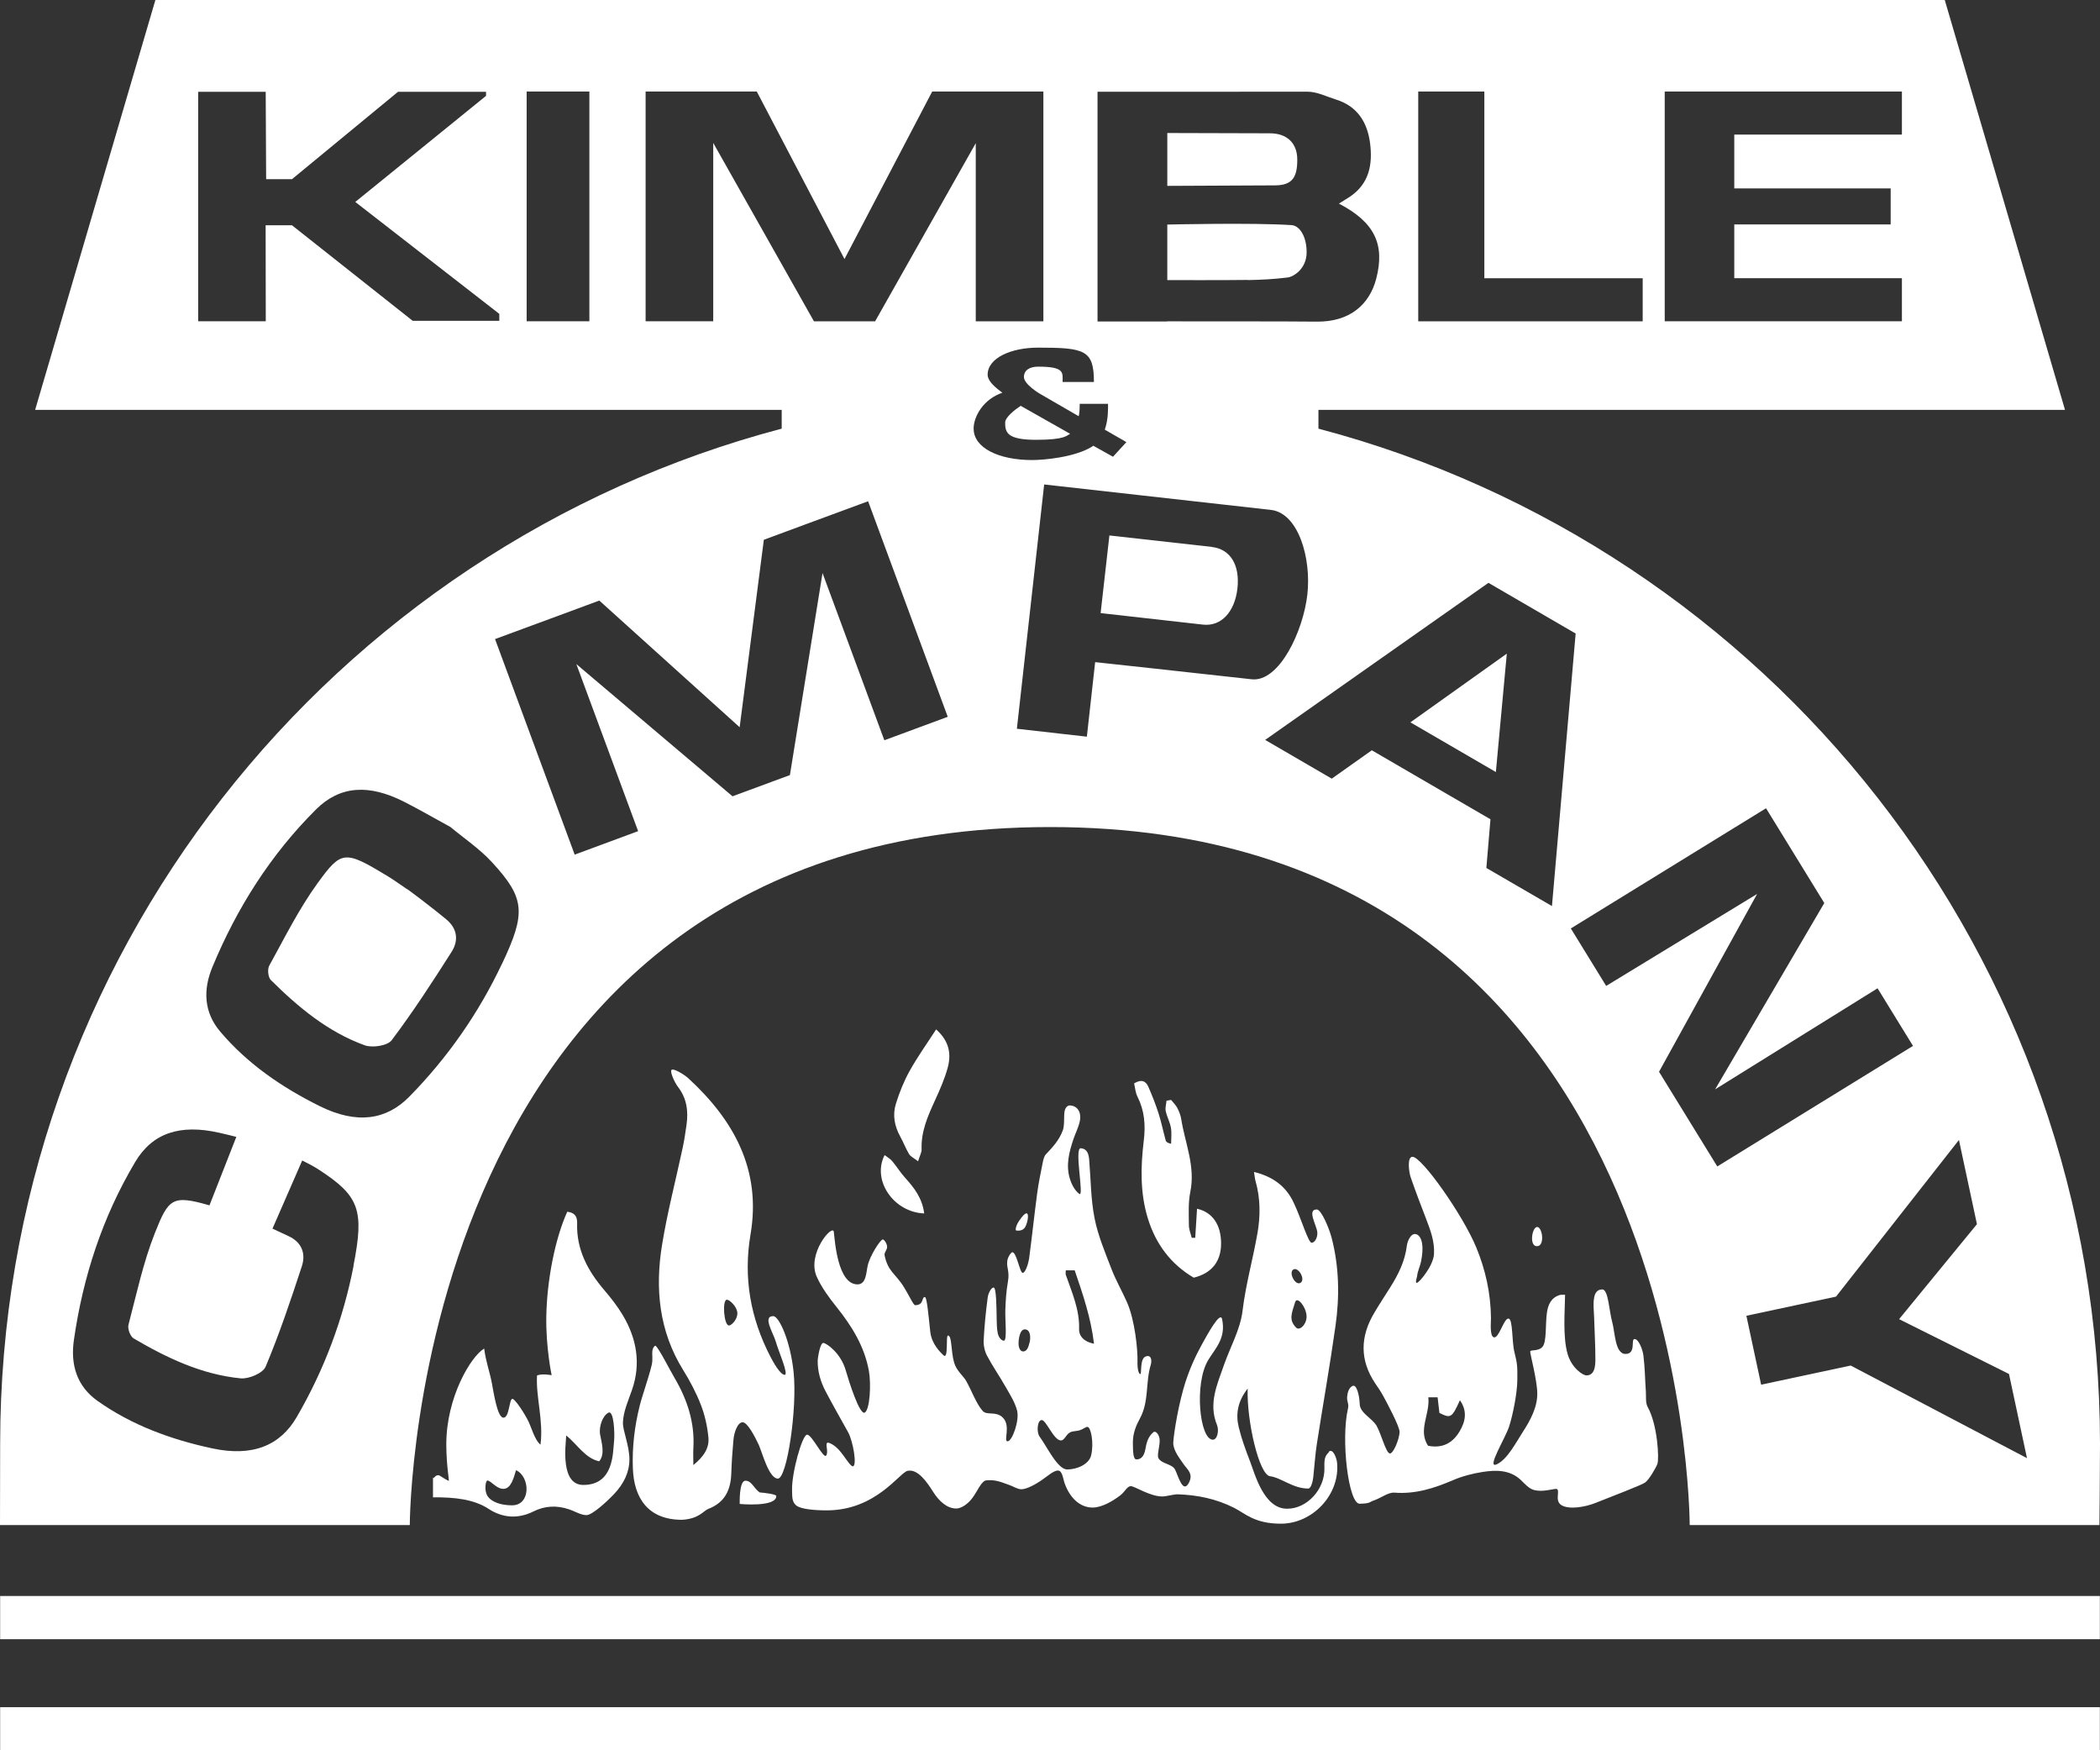
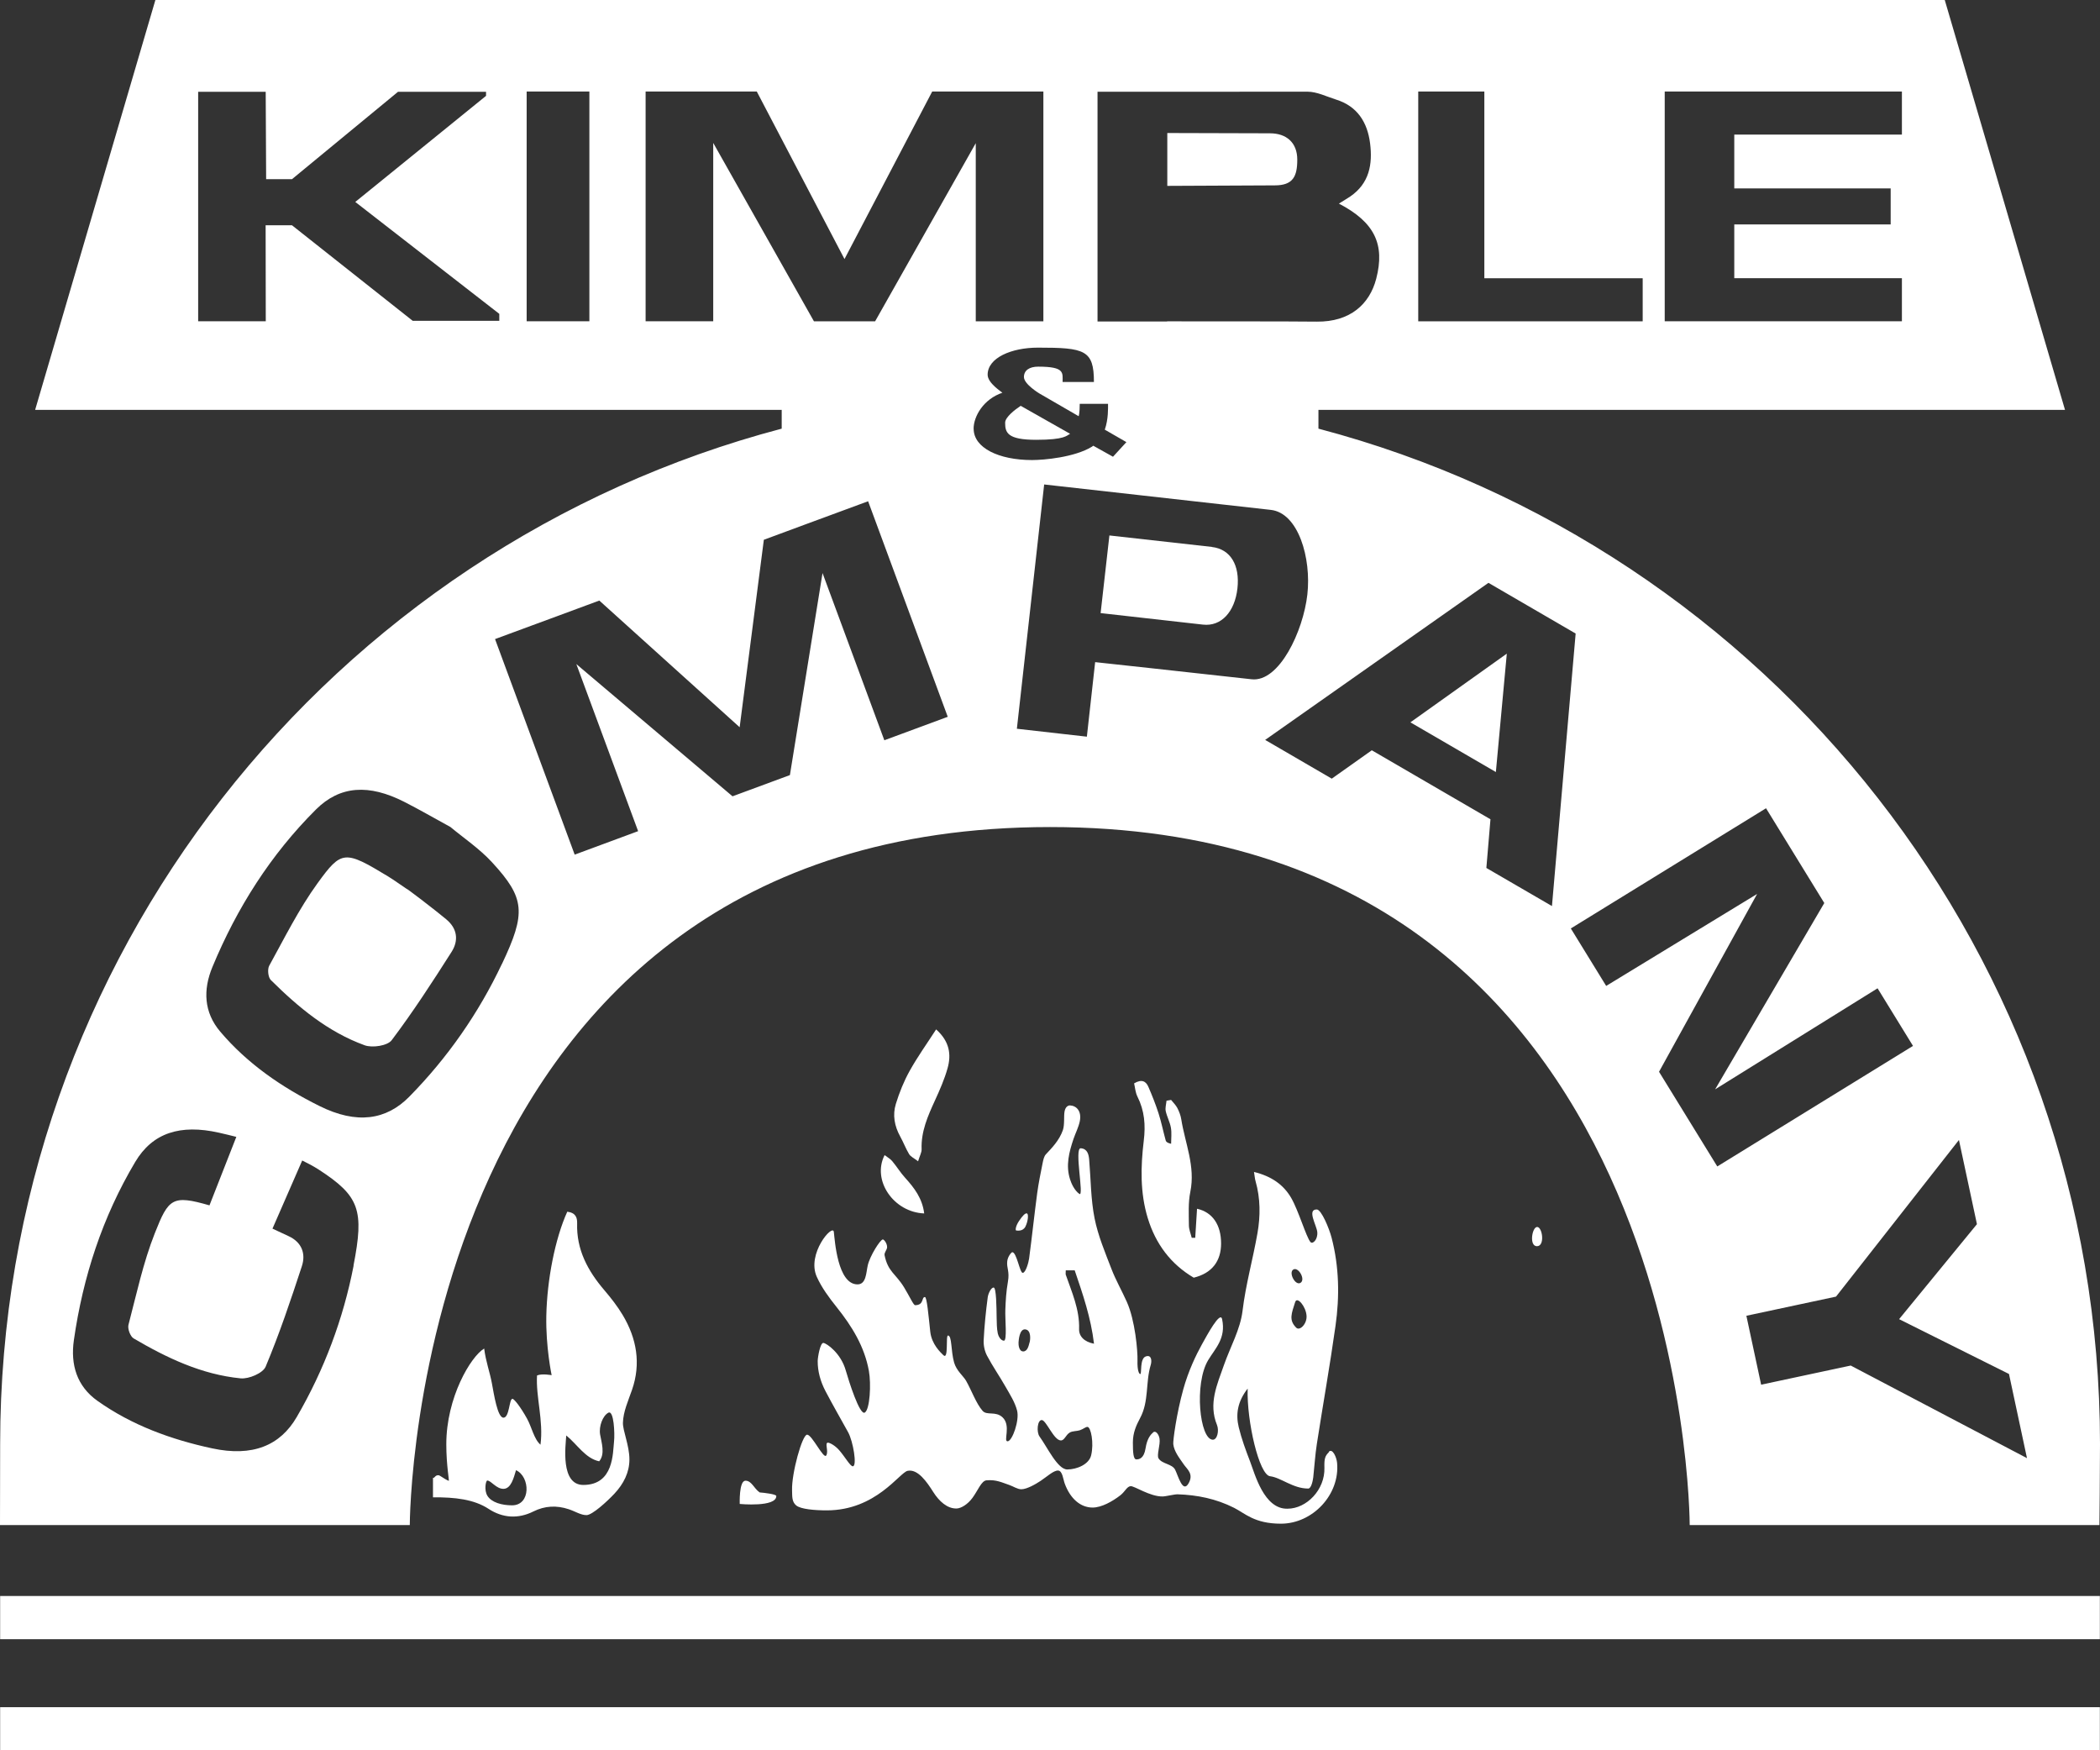
<svg xmlns="http://www.w3.org/2000/svg" preserveAspectRatio="xMinYMin" version="1.1" viewBox="0 0 291.64 243.05">
  <rect x="0" y="0" width="291.64" height="243.05" fill="#333333" stroke="none" />
  <defs>
    <style>
      .st0 {
        fill: #fff;
      }
    </style>
  </defs>
  <g>
-     <path class="st0" d="M193,201.83c.52.03,1.34-2.03,1.37-2.99.02-.74-1.81-4.18-2.36-5.16-.3-.54-.66-1.06-1.01-1.57-2.19-3.25-2.11-6.53-.14-9.83.7-1.18,1.45-2.32,2.18-3.48,1.14-1.8,2.08-3.67,2.34-5.84.07-.56.49-1.61,1.11-1.61s1.44.9.86,3.81c-.14.7-.48,1.33-.55,2.04-.02.22-.34,1.01,0,.92s2.26-2.35,2.35-4.01c.1-1.73-.5-3.3-1.1-4.87-.74-1.91-1.47-3.83-2.14-5.77-.24-.69-.54-2.88.27-2.84,1.31.05,6.94,8.02,8.83,12.56,1.3,3.14,2.01,6.39,2.05,9.79,0,.72-.19,2.54.4,2.71.7.2,1.37-2.61,2.02-2.6s.45,3.12.84,4.67c.42,1.65.41,2.02.4,3.84s-.61,4.83-1.14,6.48c-.52,1.62-3.21,5.91-1.73,5.25s2.71-3.08,3.62-4.48c1.07-1.64,2.06-3.48,2.02-5.43-.04-1.89-1.01-5.43-.98-5.75s1.11.03,1.71-.67.38-3.16.61-4.74c.16-1.09.57-2.05,1.74-2.43.21-.07.46-.03.78-.05-.02,2.22-.35,5.82.36,8.25.56,1.91,2.1,2.95,2.61,2.95,1.16,0,1.24-1.34,1.24-2.23,0-1.98-.12-3.95-.18-5.93-.03-.86-.15-1.74,0-2.58.08-.49.29-1.2,1.14-1.2s.95,3.03,1.37,4.5c.41,1.43.37,4.48,1.87,4.46s.68-2.07,1.24-2.07,1.11,1.4,1.23,2.28c.21,1.65.22,3.33.34,5,.05.73-.07,1.57.25,2.15,1.4,2.52,1.61,7.27,1.35,7.92s-1.18,2.21-1.71,2.58-4.55,1.9-6.86,2.82c-1.44.58-3.67.97-4.75.32s0-2.29-.79-2.26c-.47.02-1.82.45-2.97.17-.78-.19-1.39-.94-1.91-1.43-1.52-1.41-3.44-1.38-5.3-1.09-1.4.22-2.82.59-4.12,1.15-2.61,1.12-5.22,1.95-8.13,1.72-.84-.06-1.9.77-2.77,1.06-.79.26-.46.44-2.03.48s-2.63-8.96-1.63-13.2c.17-.71-.19-.97-.11-1.71.06-.53.22-1.2.76-1.45s.94,1.26.98,2.52,1.73,1.96,2.34,3.01c.62,1.06,1.31,3.82,1.84,3.84ZM198.36,194.01c.26,2.37-1.47,4.54-.04,6.74,2.08.41,3.45-.44,4.38-1.99.81-1.36,1.12-2.8.05-4.33-1.12,2.45-1.27,2.55-2.85,1.76-.08-.69-.16-1.4-.25-2.17h-1.3Z" />
-     <path class="st0" d="M91.07,186.88c.56.56,1.86,3.18,2.61,4.45,1.77,3.02,2.83,6.22,2.61,9.77-.04.66,0,1.32,0,2.33,1.44-1.17,2.24-2.37,2.09-3.86-.15-1.52-.49-3.07-1.04-4.49-.65-1.67-1.5-3.29-2.45-4.82-3.38-5.43-3.94-11.35-2.94-17.45.74-4.53,1.91-8.99,2.87-13.49.22-1.03.37-2.08.52-3.12.27-1.91.05-3.69-1.2-5.3-.42-.54-1.14-2.07-.88-2.34s1.79.66,2.33,1.16c6.35,5.84,10.16,12.74,8.64,21.68-1.02,6.01-.01,11.63,2.76,16.98.4.78,1.38,2.52,1.98,2.52s-.85-3.26-1.23-4.6c-.33-1.19-1.89-3.55-.36-3.55.82,0,2.4,3.47,2.84,7.85.51,5.05-.93,14.71-2.19,14.71s-2.2-3.71-2.67-4.72c-.52-1.09-1.54-3.1-2.23-3.1s-1.18,1.39-1.27,2.41c-.14,1.55-.25,3.1-.3,4.65-.07,2.32-.88,4.08-3.2,4.97-.67.26-1.28,1.38-3.65,1.51-4.74,0-6.67-3.06-6.82-7.12-.11-2.95.23-5.84.94-8.68.37-1.49,1.22-3.81,1.68-5.71.18-.75.02-1.45.09-1.95s.37-.8.49-.68ZM100.95,180.47c-.68,0-.43,3.58.29,3.58.36,0,1.23-.89,1.16-1.78s-1.1-1.8-1.44-1.8Z" />
    <path class="st0" d="M71.16,194.23c.25,0,1.15,1.16,2.03,2.75.66,1.19.97,2.86,1.87,3.62.44-3.33-.66-6.65-.48-9.61.69-.3,2.03-.04,2.03-.04,0,0-.83-3.9-.74-8.24.1-4.97,1.2-10.68,2.91-14.46,1.18.15,1.39.82,1.37,1.62-.11,3.65,1.48,6.59,3.78,9.28.93,1.09,1.82,2.23,2.55,3.45,1.94,3.25,2.56,6.74,1.29,10.39-.53,1.53-1.21,3-1.26,4.55-.03,1.14.9,3.14.9,5.12,0,1.78-.8,3.38-2.09,4.75-1.01,1.08-3.08,2.97-3.87,2.97s-1.54-.51-2.47-.82c-1.69-.56-3.31-.48-4.9.31-2.14,1.07-4.29.91-6.23-.36-2.01-1.32-4.68-1.63-7.72-1.6v-2.7c.26.04.26-.37.74-.37.25,0,.74.49,1.45.78.1.04-.34-2.14-.34-5.08,0-6.51,3.41-12.2,5.26-13.29.24,1.87.77,3.21,1.07,4.82.29,1.55.78,4.78,1.61,4.78s.79-2.6,1.23-2.61ZM83.22,202.91c-1.94-.41-3.03-2.33-4.58-3.59-.09,1.4-.84,6.87,2.37,6.87,4.25,0,4.09-4.45,4.27-6.09.11-1.02-.02-4.34-.79-3.94s-1.34,1.87-1.15,3.02c.19,1.1.73,2.71-.12,3.72ZM71.66,204.15c-.32,1.07-.68,2.53-1.7,2.58s-1.76-1.16-2.29-1.15c-.2,0-.47,1.32.02,2.12.57.92,2,1.32,3.42,1.32,2.65,0,2.53-3.99.55-4.88Z" />
    <path class="st0" d="M162.65,152.74c.29.37.64.7.85,1.1.25.49.47,1.04.55,1.58.53,3.33,1.98,6.53,1.26,10.06-.31,1.5-.21,3.1-.2,4.65,0,.58.25,1.16.39,1.74h.49c.08-1.34.17-2.68.25-4.03,2.17.48,3.34,2.26,3.34,4.82,0,2.48-1.29,4.14-3.8,4.75-3.17-1.87-5.28-4.66-6.38-8.26-1.08-3.53-.99-7.15-.56-10.74.27-2.19.11-4.18-.88-6.15-.28-.56-.32-1.23-.46-1.83,1.08-.64,1.66-.28,1.99.5.52,1.2,1,2.41,1.4,3.65.4,1.24.65,2.52,1,3.78.05.2.26.35.75.46,0-.75.1-1.51-.03-2.24-.14-.79-.55-1.52-.72-2.31-.09-.45.07-.95.11-1.43.21-.04.42-.07.63-.11Z" />
    <path class="st0" d="M130.01,142.94c1.88,1.68,2.11,3.5,1.59,5.37-.43,1.54-1.09,3.04-1.76,4.5-.99,2.16-1.94,4.3-1.85,6.76.02.44-.25.89-.49,1.68-.59-.45-1.04-.65-1.25-1-.47-.78-.79-1.65-1.24-2.46-.79-1.43-1.07-2.97-.6-4.5.49-1.59,1.12-3.16,1.93-4.61,1.08-1.94,2.38-3.75,3.67-5.75Z" />
    <path class="st0" d="M128.35,168.49c-4.24-.16-7.29-4.59-5.5-8.1.38.3.79.51,1.06.84.63.75,1.14,1.6,1.8,2.32,1.27,1.4,2.38,2.85,2.64,4.94Z" />
    <path class="st0" d="M103.51,205.6c.89,0,1.18,1.07,1.99,1.63.58.04,2.31.24,2.31.5,0,1.59-5.08,1.1-5.08,1.1,0,0-.11-3.22.78-3.22Z" />
    <path class="st0" d="M213.49,170.37c.72.04,1.09,2.66-.04,2.67s-.68-2.71.04-2.67Z" />
    <path class="st0" d="M142.63,168.49c-.23-.09-.62.31-1.12,1.06s-.51,1.31-.38,1.31.92.17,1.28-.55.45-1.72.22-1.81Z" />
    <path class="st0" d="M184.55,201.64c-.52.52-.66.86-.62,2.17.09,3.04-2.47,5.68-5.13,5.68-3.28.08-4.54-4.87-5.19-6.55-.6-1.56-1.19-3.15-1.58-4.77-.43-1.79-.18-3.53,1.24-5.36-.14,4.57,1.6,11.99,3.11,12.17s3.19,1.72,5.3,1.71c.44,0,.65-1.15.7-1.56.17-1.54.26-3.1.5-4.64.85-5.47,1.82-10.91,2.59-16.39.58-4.09.51-8.2-.54-12.23-.35-1.35-1.43-3.91-2.05-3.93-1.42-.03-.02,2.22.06,3.14.09,1.03-.64,1.74-.95,1.38-.58-.68-1.65-4.34-2.66-6.1-1.08-1.88-2.79-3.05-5.18-3.63.1.6.12.96.22,1.29.68,2.39.68,4.84.26,7.22-.63,3.6-1.63,7.11-2.07,10.77-.31,2.58-1.71,5.03-2.59,7.55-.94,2.69-2.17,5.34-.96,8.3.32.79.04,2.06-.58,2.05-1.83-.04-2.61-7.77-.65-11.04.98-1.64,2.51-3.03,1.94-5.7-.25-1.2-2.1,2.24-2.79,3.48-.83,1.5-1.88,3.67-2.6,6.26-.94,3.38-1.44,7.13-1.39,7.61.12,1.03.82,1.89,1.48,2.85.43.63,1.42,1.3.62,2.64-.8,1.34-1.42-1.1-1.84-1.93-.42-.83-1.8-.78-2.3-1.57-.3-.47.27-1.88.13-2.76-.1-.61-.55-1.16-.88-.86-.34.3-.84.82-1.06,2.22s-.88,1.54-1.29,1.53c-.41-.01-.47-1-.47-2.35s.46-2.36,1-3.38c1.26-2.33.74-4.98,1.48-7.39.16-.52.14-1.47-.7-1.17s-.54,2.42-.74,2.44c-.2.02-.44-.56-.4-1.87s-.32-5.56-1.48-8.15c-.68-1.53-1.53-3-2.13-4.56-.89-2.31-1.87-4.63-2.35-7.04-.53-2.66-.52-5.43-.75-8.16-.06-.67-.23-1.51-1.17-1.57s.5,6.82-.19,6.34c-.69-.48-1.12-1.47-1.29-2.01-.63-1.94-.14-3.8.48-5.64.28-.82.7-1.61.87-2.45.28-1.42-.48-2.15-1.36-2.19-.24,0-.63.15-.76.85-.12.65.03,1.83-.23,2.58-.5,1.43-1.54,2.49-2.35,3.35-.28.29-.37.79-.46,1.21-.28,1.4-.57,2.8-.76,4.21-.4,3.02-.72,6.04-1.12,9.06-.08.57-.48,1.99-.89,1.99s-.83-2.86-1.45-2.87c-.1,0-.63.57-.7,1.28-.1.92.35,1.36.1,2.8-.25,1.44-.31,2.59-.36,3.89-.06,1.31.28,4.35-.21,4.32-.48-.03-.78-.71-.84-1.01-.15-.71-.14-1.46-.16-2.19-.02-1.37-.04-4.16-.41-4.18-.37-.02-.77.87-.83,1.37-.26,1.97-.46,3.94-.56,5.92-.04.72.13,1.53.46,2.16.78,1.48,1.74,2.85,2.57,4.31.61,1.07,1.31,2.15,1.61,3.32.35,1.37-.66,4.23-1.31,4.27s.52-2.17-.71-3.33c-.96-.9-2.18-.22-2.77-.9-.89-1.01-1.53-2.83-2.29-4.17-.38-.67-1.34-1.39-1.67-2.55-.46-1.64-.28-3.7-.84-3.74-.36-.03.12,3.49-.66,2.72-.35-.35-1.62-1.49-1.81-3.26-.24-2.2-.46-4.8-.74-4.8-.51,0-.08,1.12-1.36,1.13-.23,0-.75-1.19-1.53-2.47-1.16-1.91-2.24-2.15-2.71-4.46-.08-.38.35-.76.35-1.14-.01-.57-.45-1.06-.59-1.06-.36,0-1.81,2.3-2.1,3.61-.23,1.02-.21,2.63-1.42,2.63-2.78,0-3.15-6.12-3.29-7.29s-3.8,3.04-2.37,6.23c.68,1.51,1.7,2.89,2.74,4.19,2.13,2.66,3.89,5.49,4.5,8.89.33,1.83.14,5.35-.57,5.78-.71.43-2.23-4.41-2.64-5.84-.68-2.42-2.65-3.77-3.1-3.83-.45-.06-.79,1.97-.8,2.5-.01,1.45.38,2.84,1.07,4.17,1.01,1.93,2.1,3.82,3.15,5.72.7,1.26,1.28,4.71.66,4.74-.35.02-1.09-1.31-1.89-2.23-.61-.7-1.33-1.04-1.55-1.05-.52-.02.11,1.17-.25,1.77s-1.97-2.88-2.66-2.88-2.17,5.41-2.09,7.71c.03.85-.05,1.6.58,2.12.64.52,2.57.68,4.24.68,6.85,0,10.1-5.26,11.23-5.49,1.42-.29,2.67,1.54,3.57,2.96.79,1.24,1.92,2.31,3.24,2.27.62-.02,1.54-.58,2.19-1.47.75-1.01,1.24-2.38,1.95-2.44,1.34-.12,2.12.29,3.15.64.59.2,1.14.6,1.69.6.75,0,1.97-.69,2.7-1.18.87-.58,1.78-1.44,2.4-1.42.62.02.71,1.24.93,1.82.75,2.04,2.15,3.32,3.87,3.32,1.23,0,2.74-.84,3.86-1.71.66-.52.9-1.22,1.42-1.26s2.68,1.45,4.42,1.43c.46,0,1.65-.31,2.1-.3,2.73.09,5.32.61,7.83,1.87,1.55.78,2.84,2.21,6.52,2.21,4.4,0,8.21-4.03,7.8-8.45-.07-.77-.63-2.06-1.15-1.54ZM179.61,176.28c.7-.42,1.73,1.37,1.01,1.84-.72.47-1.71-1.42-1.01-1.84ZM179.87,180.8c.26-.85,1.5.6,1.58,1.91.07,1.13-.95,2.14-1.44,1.64-1.06-1.06-.64-1.97-.14-3.56ZM142.98,186.4c-.12.46-.28,1.25-.88,1.25s-.67-.94-.65-1.24.12-1.91.94-1.82c.81.09.72,1.34.6,1.8ZM148.22,204.04c-1.35,0-2.77-3.09-3.85-4.57-.45-.62-.31-2.31.31-2.29s1.67,2.83,2.65,2.83c.52,0,.67-.78,1.26-1.11.37-.21.98-.17,1.36-.3.52-.17.79-.47,1.07-.47.48,0,.93,2.25.51,3.96-.3,1.24-1.97,1.95-3.32,1.95ZM149.86,184.54c.08-2.71-1-5.09-1.85-7.54-.04-.11,0-.24,0-.61h1.24c1.12,3.3,2.25,6.55,2.68,10.19-1.37-.26-2.1-1.04-2.07-2.04Z" />
  </g>
  <rect class="st0" x=".02" y="221.61" width="291.6" height="6" />
  <rect class="st0" x=".02" y="237.05" width="291.6" height="6" />
  <g>
    <path class="st0" d="M148.62,60.24l-6.87-3.89c-.77.51-2.16,1.57-2.16,2.34,0,1.37.29,2.38,4.31,2.38s4.23-.6,4.72-.84Z" />
    <path class="st0" d="M61.99,127.66c-1.81-1.49-5.53-4.34-5.58-4.28-.84-.56-1.66-1.16-2.52-1.69-6.04-3.66-6.46-3.64-9.79.95-2.59,3.57-4.57,7.57-6.71,11.45-.27.49-.16,1.61.22,1.99,3.81,3.78,7.93,7.21,13.03,9.06,1.07.39,3.18.07,3.76-.71,2.97-3.94,5.67-8.1,8.32-12.27.98-1.55.82-3.21-.74-4.5Z" />
-     <path class="st0" d="M173.27,38.89c1.85-.03,3.71-.13,5.55-.36.84-.1,2.64-1.22,2.64-3.5s-1.02-3.69-2.07-3.77c-5.28-.36-17.28-.08-17.28-.08v7.71s7.89.03,11.17-.02Z" />
    <path class="st0" d="M180.16,22.16c0-2.35-1.5-3.65-3.79-3.65-3.79,0-14.26-.04-14.26-.04v7.34s12.71-.07,14.93-.07c2.53,0,3.12-1.24,3.12-3.58Z" />
    <path class="st0" d="M168.29,75.94c-2.59-.29-14.22-1.59-14.22-1.59l-1.22,10.78s11.65,1.31,14.21,1.6c2.56.29,4.43-1.8,4.79-5.03s-.97-5.46-3.56-5.75Z" />
    <path class="st0" d="M183.1,59.52v-2.61h103.68L270.08,0H21.58L4.88,56.91h103.68v2.61C46.09,75.99.02,132.87.02,200.51c0,3.79-.02,11.25-.02,11.25h56.91s.05-96.92,88.92-96.92,88.83,96.92,88.83,96.92h56.9s.08-7.46.08-11.25c0-67.64-46.07-124.52-108.54-140.99ZM231.19,12.71h32.94v5.98h-23.28v7.47h21.72v5h-21.72v7.47h23.28v5.98h-32.94V12.71ZM196.96,12.71h9.18v25.93h21.99v5.98h-31.17V12.71ZM152.43,12.74h9.67c1.63,0,13.47-.01,19.47-.01,1.34,0,2.7.7,3.99,1.1,2.94.92,4.34,3.15,4.71,6.06.37,2.91-.1,5.57-2.75,7.39-.46.31-.94.59-1.58.99,4.95,2.58,6.43,5.65,5.18,10.45-.92,3.51-3.61,5.99-8.25,5.94-3.29-.04-15.78-.04-20.78-.04v.02h-9.67V12.74ZM69.33,44.55h-12.01c-5.51-4.36-11.11-8.79-16.77-13.27h-3.66c0,4.38.02,13.33.02,13.33h-9.39s0-31.86,0-31.86c0,0,6.1,0,9.38,0,0,4.11.06,7.91.06,12.13h3.59c4.9-4.04,14.72-12.13,14.72-12.13,0,0,8.23,0,12.23,0v.56c-6.01,4.88-12.11,9.82-18.16,14.73,6.72,5.22,13.37,10.39,20,15.54v.98ZM81.85,44.61h-8.71V12.71h8.71v31.91ZM99.05,19.87v24.74h-9.39V12.71h15.44l12.18,23.26,12.18-23.26h15.44v31.91h-9.39v-24.74l-13.98,24.74h-8.49l-13.97-24.74ZM49.11,175.73c-1.43,7.39-4.08,14.46-7.9,21.03-2.3,3.96-6.13,5.56-11.75,4.35-5.68-1.22-11.14-3.2-15.93-6.6-2.86-2.03-3.76-5.02-3.27-8.43,1.26-8.79,3.97-17.1,8.52-24.74,2.4-4.04,6.25-5.27,11.63-4.06.8.18,1.61.38,2.41.58l-3.73,9.51c-5.16-1.49-5.68-.96-7.58,3.84-1.62,4.09-2.55,8.47-3.67,12.75-.14.55.25,1.6.71,1.88,4.63,2.72,9.46,5.02,14.87,5.55,1.13.11,3.09-.72,3.47-1.62,1.91-4.55,3.49-9.25,5.03-13.95.57-1.74,0-3.32-1.83-4.17-.75-.35-1.5-.7-2.25-1.05l4.13-9.46c.78.38,1.56.79,2.29,1.26,5.69,3.69,6.33,5.63,4.83,13.34ZM69.7,133.85c-3.22,6.81-7.53,13.01-12.85,18.42-3.21,3.27-7.32,3.87-12.47,1.31-5.2-2.58-10-5.85-13.8-10.34-2.27-2.68-2.4-5.79-1.08-8.97,3.4-8.2,8.08-15.59,14.38-21.87,3.33-3.32,7.36-3.56,12.28-1.05,2.09,1.06,4.12,2.24,6.39,3.48,1.84,1.53,4.04,3.01,5.78,4.9,4.6,4.99,4.74,7.03,1.38,14.12ZM122.81,102.78l-8.58-23.21-4.53,28.05-.07.03-7.82,2.89-.08.03-21.69-18.36,8.58,23.2-8.81,3.26-11.06-29.93,5.01-1.85,3.8-1.4,5.67-2.1,19.49,17.59,3.36-26.03,5.67-2.1,3.8-1.4,5.01-1.85,11.06,29.93-8.81,3.26ZM135.21,59.54c0-1.73,1.37-4.12,4-5.01-.09-.11-2.05-1.32-2.05-2.5,0-2.35,3.31-3.76,6.99-3.76,6.51,0,7.77.33,7.77,4.77h-4.35c0-1.28.34-2.13-3.39-2.13-1.21,0-1.98.51-1.98,1.44,0,1,2.14,2.28,2.14,2.28l5.46,3.16s.15-.37.15-1.72h3.93c0,.56.06,2.13-.45,3.59l3,1.73-1.86,2.03-2.74-1.53c-.06.04-.12.09-.19.14-2.41,1.47-6.64,1.85-8.31,1.85-4.64,0-8.11-1.7-8.11-4.34ZM152.09,91.94l-1.15,10.35-9.72-1.1,3.79-33.92s25.89,2.9,31.48,3.53c3.83.43,5.64,6.71,5.07,11.76-.57,5.05-3.89,12.19-7.74,11.76-7.47-.84-21.73-2.38-21.73-2.38ZM206.42,120.52c.18-2.07.37-4.36.57-6.76-5.43-3.16-10.93-6.35-16.48-9.58-1.91,1.35-3.71,2.63-5.56,3.94-3-1.74-5.9-3.43-9.25-5.38,10.54-7.41,20.75-14.59,31.01-21.81,4.03,2.34,7.96,4.63,12.11,7.04-1.09,12.51-2.17,24.98-3.29,37.84-3.21-1.87-6.04-3.51-9.11-5.29ZM238.48,161.95l-8.08-13.13,13.62-24.69-20.96,12.77-4.91-7.98,27.11-16.69,8.09,13.16-15.16,25.87,22.56-14.03,4.92,8-27.17,16.73v-.02ZM257.03,189.61l-12.45,2.66-2.05-9.57,12.45-2.66,17.07-21.75,2.5,11.69-10.81,13.19,15.26,7.61,2.5,11.69-24.48-12.86Z" />
    <path class="st0" d="M207.74,107.2c.51-5.57.99-10.72,1.52-16.44-4.84,3.45-9.03,6.44-13.39,9.54,4,2.33,7.71,4.48,11.87,6.9Z" />
  </g>
</svg>